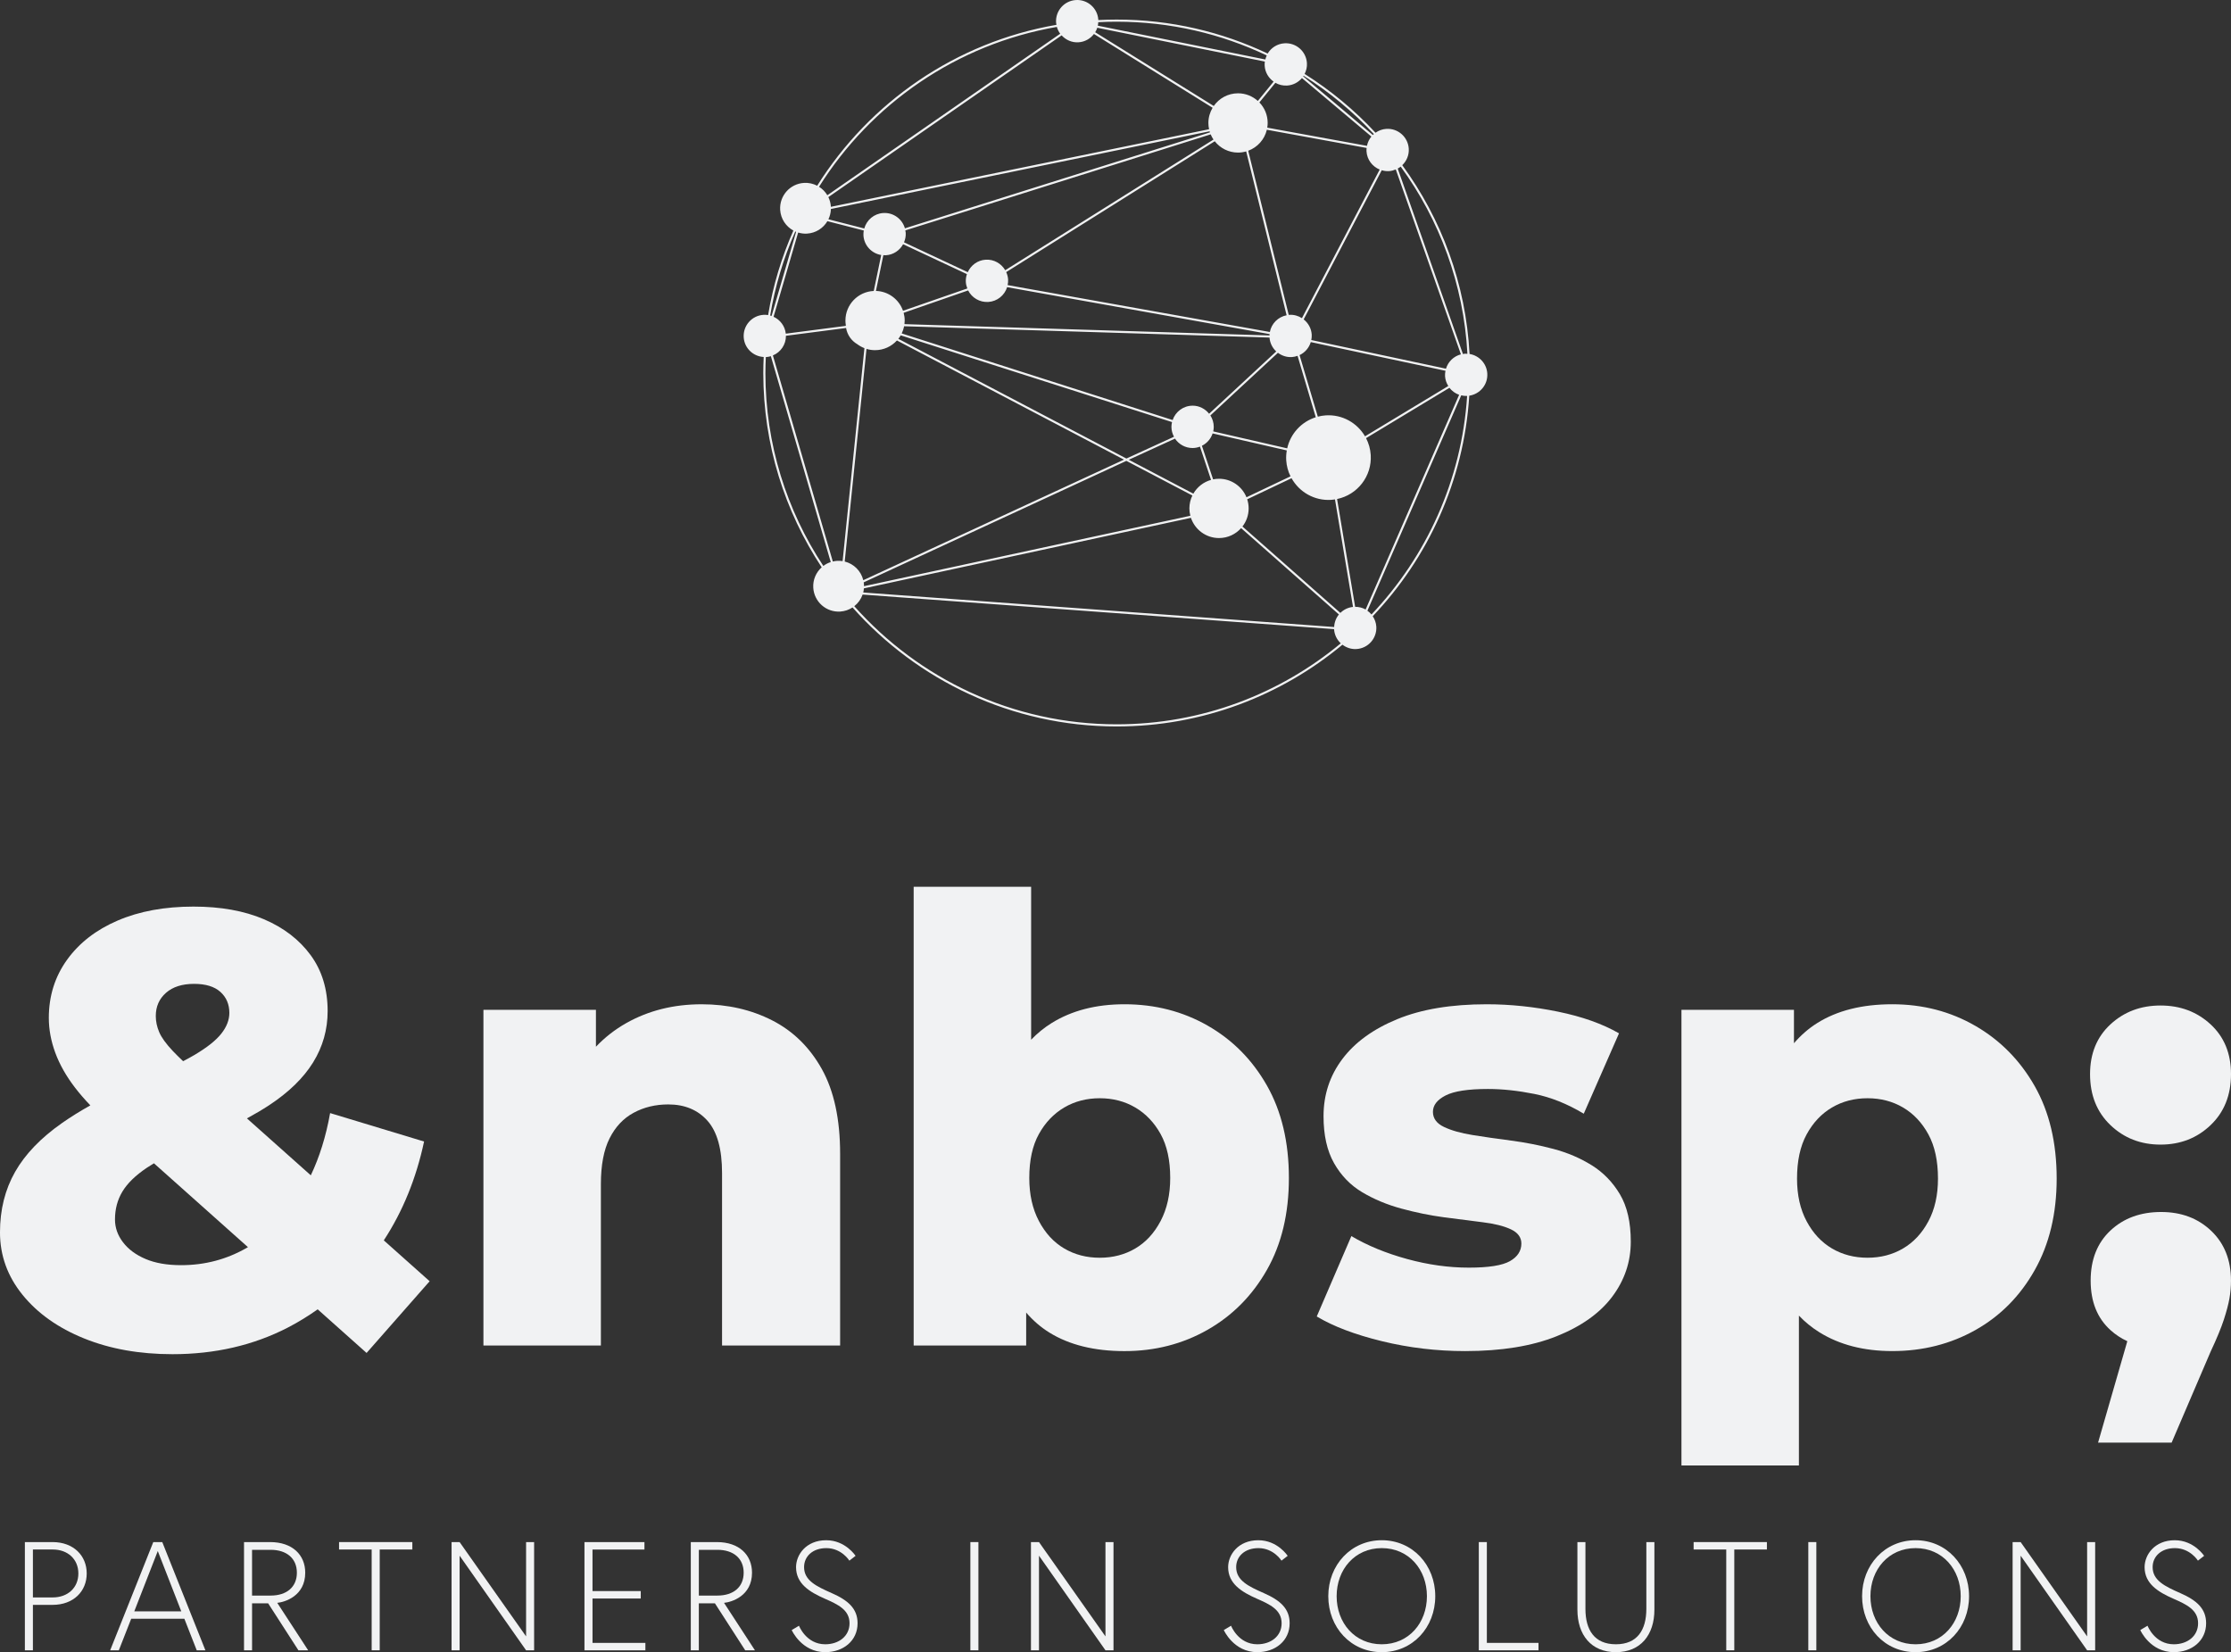
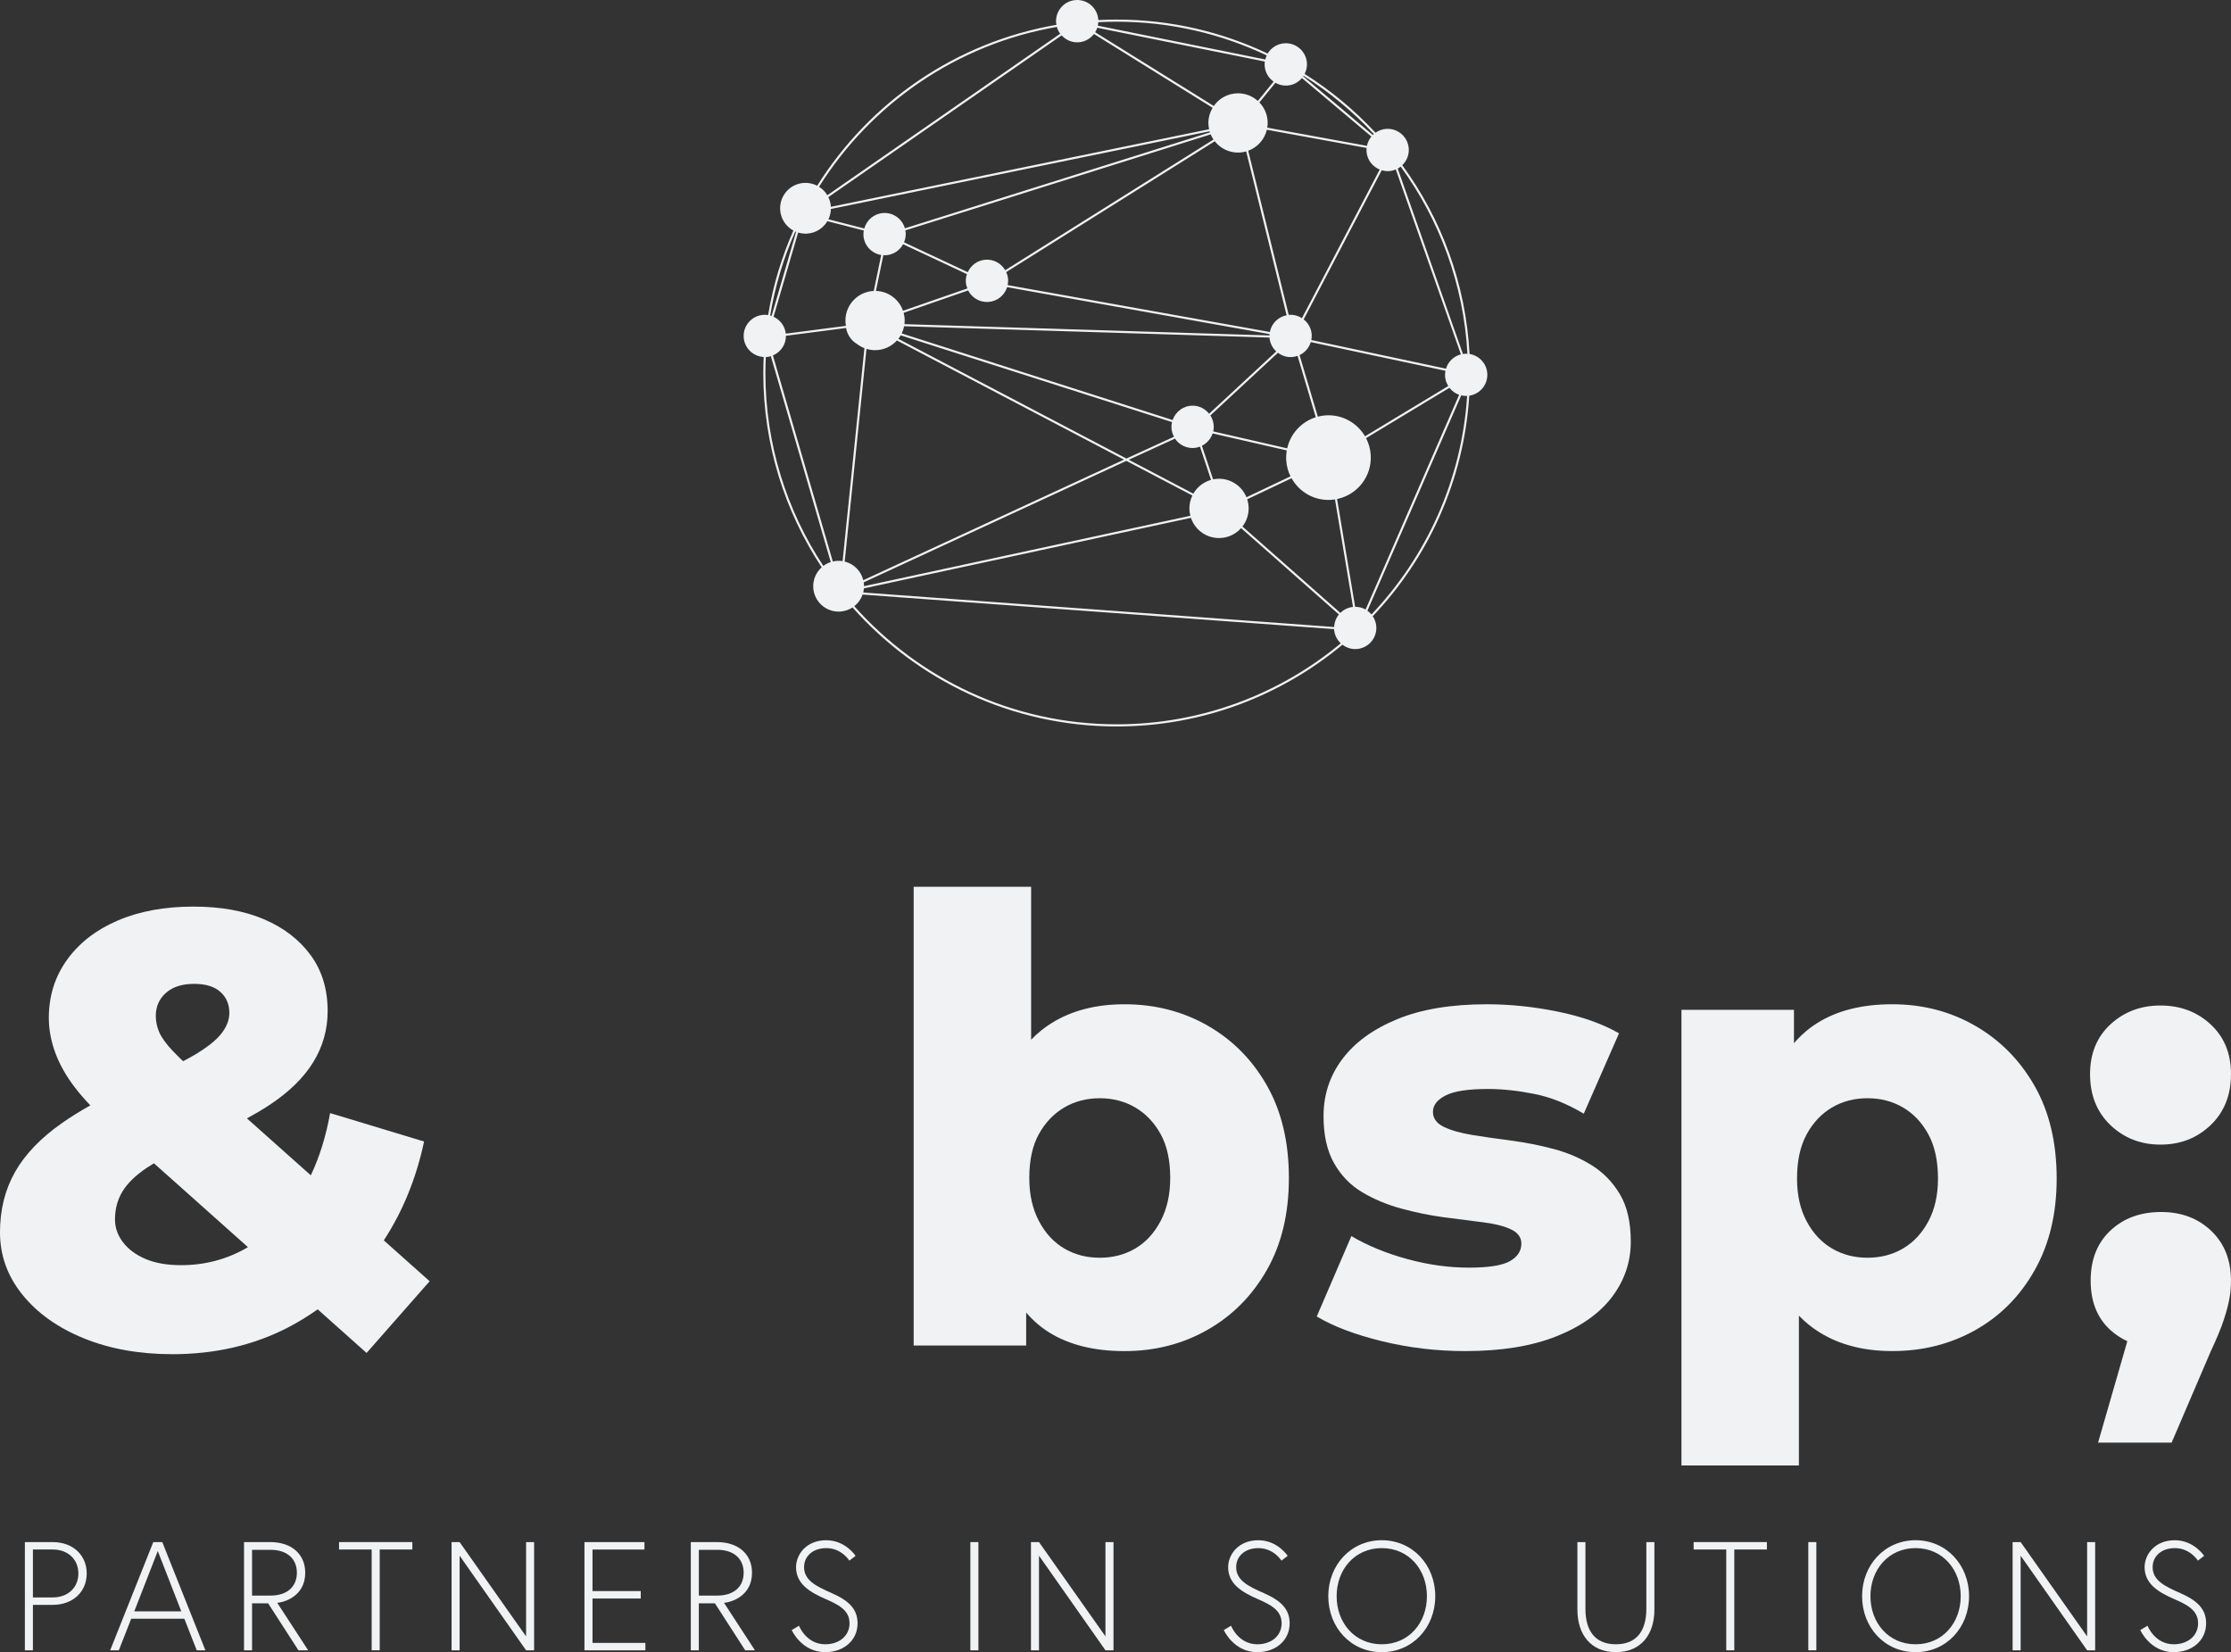
<svg xmlns="http://www.w3.org/2000/svg" id="b" data-name="Layer 2" width="199.519" height="147.739" viewBox="0 0 199.519 147.739">
  <rect x="0" y="0" width="199.519" height="147.739" fill="#333333" stroke="none" />
  <g id="c" data-name="Layer 1">
    <g>
      <g>
        <g>
          <path d="M37.925,102.076l-8.403-2.543c-.37,2.085-.951,3.934-1.727,5.565l-5.712-5.091c.714-.387,1.372-.776,1.966-1.165,1.769-1.161,3.086-2.441,3.953-3.842.865-1.4,1.299-2.93,1.299-4.589,0-1.953-.507-3.621-1.521-5.003-1.014-1.382-2.405-2.451-4.174-3.207-1.77-.755-3.87-1.133-6.302-1.133-2.58,0-4.837.415-6.772,1.244-1.935.829-3.447,2-4.534,3.51-1.088,1.512-1.632,3.244-1.632,5.197,0,1.033.193,2.073.58,3.124.388,1.05.976,2.092,1.77,3.123.396.517.851,1.042,1.363,1.577-.921.519-1.765,1.043-2.524,1.574-1.899,1.327-3.299,2.783-4.202,4.367-.903,1.585-1.354,3.391-1.354,5.418,0,2.064.672,3.925,2.018,5.584,1.345,1.658,3.179,2.958,5.501,3.897,2.322.94,4.957,1.41,7.906,1.41,3.796,0,7.233-.792,10.31-2.377.938-.483,1.826-1.033,2.676-1.634l4.374,3.9,5.639-6.413-4.1-3.655c1.696-2.591,2.897-5.537,3.603-8.84ZM14.844,88.78c.608-.534,1.446-.802,2.515-.802,1.032,0,1.815.24,2.35.719.534.48.802,1.106.802,1.88,0,.627-.24,1.244-.719,1.852-.478.608-1.281,1.244-2.404,1.908-.305.18-.647.366-1.013.557-.351-.334-.666-.645-.923-.917-.608-.644-1.015-1.206-1.216-1.686-.203-.479-.304-.958-.304-1.437,0-.847.304-1.538.912-2.073ZM22.114,111.557c-1.807,1.051-3.779,1.576-5.916,1.576-1.253,0-2.313-.184-3.179-.553-.866-.368-1.539-.865-2.018-1.493-.48-.626-.718-1.308-.718-2.046,0-.921.22-1.75.663-2.488.442-.737,1.17-1.446,2.184-2.128.197-.132.417-.267.638-.401l8.405,7.496c-.02.012-.039.025-.059.037Z" fill="#f1f2f3" stroke-width="0" />
-           <path d="M69.05,91.24c-1.879-.958-3.98-1.437-6.302-1.437-2.507,0-4.755.562-6.746,1.686-1.013.573-1.915,1.278-2.708,2.112v-3.301h-10.061v30.019h10.504v-14.429c0-1.695.257-3.059.774-4.091.516-1.031,1.234-1.797,2.157-2.294.921-.498,1.953-.746,3.095-.746,1.474,0,2.644.489,3.511,1.465.865.977,1.299,2.534,1.299,4.671v15.424h10.559v-17.138c0-3.096-.544-5.62-1.63-7.574-1.088-1.953-2.571-3.408-4.451-4.367Z" fill="#f1f2f3" stroke-width="0" />
          <path d="M107.998,91.71c-2.231-1.272-4.709-1.908-7.436-1.908-2.543,0-4.718.562-6.523,1.686-.668.416-1.276.912-1.825,1.486v-13.676h-10.504v41.021h10.061v-2.948c.607.705,1.295,1.305,2.073,1.787,1.787,1.106,4.026,1.659,6.717,1.659,2.727,0,5.205-.636,7.436-1.907,2.229-1.272,3.998-3.059,5.307-5.362,1.308-2.303,1.962-5.04,1.962-8.21,0-3.206-.655-5.961-1.962-8.265-1.309-2.303-3.078-4.091-5.307-5.362ZM103.796,109.18c-.571,1.087-1.326,1.907-2.266,2.46-.94.553-2.001.829-3.179.829s-2.239-.276-3.179-.829c-.939-.553-1.695-1.373-2.266-2.46-.572-1.087-.857-2.368-.857-3.843,0-1.584.285-2.893.857-3.925.571-1.031,1.327-1.824,2.266-2.377.94-.553,1.999-.829,3.179-.829s2.239.276,3.179.829c.94.553,1.695,1.346,2.266,2.377.571,1.032.857,2.341.857,3.925,0,1.475-.286,2.756-.857,3.843Z" fill="#f1f2f3" stroke-width="0" />
          <path d="M142.356,104.204c-1.033-.644-2.175-1.133-3.428-1.465-1.254-.332-2.515-.58-3.787-.746-1.272-.166-2.424-.331-3.455-.498-1.033-.166-1.88-.405-2.543-.719-.663-.313-.995-.764-.995-1.354s.377-1.078,1.133-1.465c.755-.387,2.019-.58,3.787-.58,1.289,0,2.672.148,4.146.442,1.474.295,2.948.885,4.423,1.769l3.152-7.187c-1.475-.848-3.29-1.493-5.445-1.935-2.156-.442-4.285-.664-6.385-.664-3.17,0-5.833.442-7.989,1.327-2.157.885-3.797,2.073-4.92,3.566-1.125,1.493-1.686,3.198-1.686,5.114,0,1.696.313,3.096.94,4.201.627,1.106,1.465,1.972,2.516,2.599,1.051.627,2.22,1.115,3.511,1.465,1.29.351,2.552.608,3.787.774s2.386.313,3.455.442c1.069.129,1.916.341,2.543.635.627.295.94.719.94,1.272,0,.663-.341,1.188-1.023,1.575-.682.387-1.908.581-3.676.581-1.806,0-3.649-.258-5.529-.774-1.879-.516-3.538-1.197-4.975-2.046l-3.096,7.187c1.474.884,3.418,1.622,5.832,2.211,2.414.589,4.893.884,7.436.884,3.243,0,5.971-.442,8.181-1.327,2.212-.884,3.871-2.064,4.976-3.538,1.105-1.474,1.659-3.114,1.659-4.92,0-1.732-.323-3.141-.967-4.229-.646-1.087-1.485-1.953-2.516-2.598Z" fill="#f1f2f3" stroke-width="0" />
          <path d="M176.66,91.737c-2.231-1.29-4.708-1.935-7.436-1.935-2.69,0-4.929.562-6.717,1.686-.778.49-1.466,1.094-2.073,1.8v-2.989h-10.061v40.744h10.504v-13.399c.549.574,1.157,1.07,1.824,1.485,1.805,1.125,3.98,1.686,6.523,1.686,2.728,0,5.205-.626,7.436-1.879,2.229-1.253,3.999-3.041,5.307-5.363,1.308-2.322,1.962-5.049,1.962-8.182,0-3.207-.655-5.961-1.962-8.265-1.308-2.303-3.078-4.1-5.307-5.39ZM172.458,109.207c-.572,1.07-1.327,1.88-2.267,2.432-.94.553-2,.829-3.179.829s-2.239-.276-3.179-.829c-.94-.553-1.695-1.363-2.266-2.432-.573-1.069-.858-2.34-.858-3.814,0-1.584.285-2.903.858-3.953.571-1.051,1.326-1.852,2.266-2.405.94-.553,1.999-.829,3.179-.829s2.239.276,3.179.829c.94.553,1.695,1.355,2.267,2.405.571,1.05.856,2.368.856,3.953,0,1.475-.286,2.746-.856,3.814Z" fill="#f1f2f3" stroke-width="0" />
          <path d="M193.217,102.352c1.769,0,3.262-.58,4.478-1.742s1.824-2.681,1.824-4.561c0-1.843-.607-3.326-1.824-4.45-1.216-1.124-2.709-1.686-4.478-1.686s-3.262.562-4.478,1.686c-1.216,1.124-1.825,2.608-1.825,4.45,0,1.879.609,3.4,1.825,4.561s2.708,1.742,4.478,1.742Z" fill="#f1f2f3" stroke-width="0" />
          <path d="M193.272,108.378c-1.844,0-3.355.553-4.534,1.658-1.18,1.106-1.77,2.599-1.77,4.478s.589,3.354,1.77,4.423c.454.411.957.742,1.509.995l-2.615,9.067h6.579l3.483-8.127c.553-1.179.948-2.137,1.188-2.875.239-.737.405-1.363.497-1.88.091-.516.138-1.05.138-1.603,0-1.842-.589-3.326-1.768-4.45-1.18-1.124-2.673-1.686-4.478-1.686Z" fill="#f1f2f3" stroke-width="0" />
        </g>
        <g>
          <path d="M2.224,137.895h2.475c1.88,0,3.056,1.217,3.056,2.807s-1.176,2.807-3.056,2.807h-1.756v4.065h-.719v-9.678ZM4.713,142.844c1.355,0,2.295-.871,2.295-2.143s-.94-2.143-2.295-2.143h-1.77v4.286h1.77Z" fill="#f1f2f3" stroke-width="0" />
          <path d="M13.71,137.895h.802l3.857,9.678h-.775l-1.106-2.821h-4.755l-1.106,2.821h-.775l3.857-9.678ZM12.009,144.088h4.204l-2.102-5.392-2.102,5.392Z" fill="#f1f2f3" stroke-width="0" />
          <path d="M21.823,137.895h2.336c1.991,0,3.138,1.148,3.138,2.738,0,2.088-1.825,2.627-2.502,2.696l2.765,4.244h-.871l-2.71-4.203h-1.437v4.203h-.719v-9.678ZM24.2,142.678c1.452,0,2.35-.774,2.35-2.046s-.912-2.046-2.35-2.046h-1.659v4.092h1.659Z" fill="#f1f2f3" stroke-width="0" />
          <path d="M33.239,138.558h-2.917v-.664h6.554v.664h-2.918v9.014h-.719v-9.014Z" fill="#f1f2f3" stroke-width="0" />
          <path d="M41.103,137.895l5.945,8.433v-8.433h.718v9.678h-.718l-5.945-8.461v8.461h-.719v-9.678h.719Z" fill="#f1f2f3" stroke-width="0" />
          <path d="M52.989,142.278h4.314v.664h-4.314v3.968h4.728v.664h-5.448v-9.678h5.364v.664h-4.645v3.719Z" fill="#f1f2f3" stroke-width="0" />
          <path d="M61.779,137.895h2.336c1.99,0,3.138,1.148,3.138,2.738,0,2.088-1.825,2.627-2.502,2.696l2.765,4.244h-.871l-2.71-4.203h-1.438v4.203h-.718v-9.678ZM64.157,142.678c1.451,0,2.35-.774,2.35-2.046s-.913-2.046-2.35-2.046h-1.659v4.092h1.659Z" fill="#f1f2f3" stroke-width="0" />
          <path d="M73.79,142.969c-1.425-.622-2.599-1.369-2.599-2.834,0-1.092.885-2.405,2.695-2.405,1.729,0,2.627,1.396,2.627,1.396l-.553.429s-.691-1.12-2.06-1.12c-1.217,0-1.991.733-1.991,1.7,0,1.189,1.092,1.715,2.474,2.323,1.479.65,2.31,1.397,2.31,2.696,0,1.562-1.272,2.585-2.89,2.585-2.13,0-3-1.977-3-1.977l.65-.387s.636,1.659,2.35,1.659c1.203,0,2.171-.719,2.171-1.88,0-1.203-1.051-1.687-2.184-2.184Z" fill="#f1f2f3" stroke-width="0" />
          <path d="M86.78,137.895h.72v9.678h-.72v-9.678Z" fill="#f1f2f3" stroke-width="0" />
          <path d="M92.917,137.895l5.945,8.433v-8.433h.719v9.678h-.719l-5.945-8.461v8.461h-.718v-9.678h.718Z" fill="#f1f2f3" stroke-width="0" />
          <path d="M112.432,142.969c-1.423-.622-2.599-1.369-2.599-2.834,0-1.092.885-2.405,2.696-2.405,1.728,0,2.627,1.396,2.627,1.396l-.553.429s-.691-1.12-2.061-1.12c-1.216,0-1.991.733-1.991,1.7,0,1.189,1.093,1.715,2.475,2.323,1.479.65,2.308,1.397,2.308,2.696,0,1.562-1.272,2.585-2.889,2.585-2.129,0-3-1.977-3-1.977l.649-.387s.637,1.659,2.351,1.659c1.203,0,2.171-.719,2.171-1.88,0-1.203-1.051-1.687-2.185-2.184Z" fill="#f1f2f3" stroke-width="0" />
          <path d="M118.789,142.734c0-2.793,2.032-5.005,4.784-5.005s4.783,2.212,4.783,5.005-2.019,5.005-4.783,5.005-4.784-2.212-4.784-5.005ZM119.536,142.734c0,2.378,1.617,4.3,4.037,4.3s4.037-1.922,4.037-4.3-1.618-4.3-4.037-4.3-4.037,1.921-4.037,4.3Z" fill="#f1f2f3" stroke-width="0" />
-           <path d="M132.251,137.895h.719v9.014h4.618v.664h-5.337v-9.678Z" fill="#f1f2f3" stroke-width="0" />
          <path d="M147.235,137.895h.718v6.042c0,2.254-1.23,3.802-3.443,3.802s-3.442-1.548-3.442-3.802v-6.042h.718v5.972c0,1.881.802,3.166,2.723,3.166s2.724-1.286,2.724-3.166v-5.972Z" fill="#f1f2f3" stroke-width="0" />
          <path d="M154.379,138.558h-2.917v-.664h6.553v.664h-2.917v9.014h-.719v-9.014Z" fill="#f1f2f3" stroke-width="0" />
          <path d="M161.718,137.895h.718v9.678h-.718v-9.678Z" fill="#f1f2f3" stroke-width="0" />
          <path d="M166.527,142.734c0-2.793,2.033-5.005,4.784-5.005s4.783,2.212,4.783,5.005-2.019,5.005-4.783,5.005-4.784-2.212-4.784-5.005ZM167.274,142.734c0,2.378,1.617,4.3,4.037,4.3s4.036-1.922,4.036-4.3-1.617-4.3-4.036-4.3-4.037,1.921-4.037,4.3Z" fill="#f1f2f3" stroke-width="0" />
          <path d="M180.707,137.895l5.945,8.433v-8.433h.719v9.678h-.719l-5.945-8.461v8.461h-.718v-9.678h.718Z" fill="#f1f2f3" stroke-width="0" />
          <path d="M194.391,142.969c-1.424-.622-2.599-1.369-2.599-2.834,0-1.092.885-2.405,2.696-2.405,1.728,0,2.627,1.396,2.627,1.396l-.553.429s-.691-1.12-2.06-1.12c-1.217,0-1.991.733-1.991,1.7,0,1.189,1.092,1.715,2.474,2.323,1.479.65,2.309,1.397,2.309,2.696,0,1.562-1.272,2.585-2.889,2.585-2.13,0-3-1.977-3-1.977l.649-.387s.636,1.659,2.351,1.659c1.203,0,2.17-.719,2.17-1.88,0-1.203-1.051-1.687-2.184-2.184Z" fill="#f1f2f3" stroke-width="0" />
        </g>
      </g>
      <path d="M133.009,33.401c-.056-.899-.733-1.609-1.586-1.748-.335-6.289-2.522-12.093-6.018-16.883.385-.372.617-.898.581-1.475-.065-1.043-.964-1.837-2.007-1.771-.362.023-.69.15-.966.344-1.872-2.015-4.003-3.784-6.34-5.258.147-.291.228-.619.206-.968-.065-1.043-.964-1.837-2.007-1.771-.646.04-1.195.401-1.505.917-4.097-1.944-8.674-3.037-13.502-3.037-.551,0-1.098.015-1.642.043,0-.006.001-.012,0-.019-.065-1.043-.964-1.837-2.007-1.771-1.043.065-1.836.964-1.771,2.007.004.072.022.139.034.209-9.005,1.553-16.714,6.925-21.397,14.388-.354-.184-.759-.279-1.185-.252-1.252.078-2.204,1.157-2.126,2.409.05.809.519,1.49,1.181,1.851-1.053,2.381-1.821,4.914-2.259,7.559-.134-.021-.271-.031-.412-.022-1.043.065-1.836.964-1.771,2.007.06.969.842,1.712,1.788,1.763-.021.475-.036.952-.036,1.433,0,6.414,1.926,12.385,5.222,17.373-.499.448-.798,1.111-.753,1.832.078,1.252,1.157,2.204,2.409,2.126.408-.026.784-.159,1.103-.368,5.794,6.522,14.234,10.641,23.623,10.641,7.671,0,14.71-2.749,20.189-7.311.349.266.786.418,1.258.389,1.043-.065,1.837-.964,1.771-2.007-.022-.346-.141-.659-.32-.927,4.952-5.212,8.148-12.102,8.633-19.721.961-.143,1.673-.993,1.611-1.981ZM119.869,54.808l-8.757-7.727c.347-.448.555-1.008.555-1.619,0-.285-.046-.559-.129-.816l3.965-1.884c.688,1.232,2.037,2.03,3.539,1.936.117-.007.233-.022.347-.039l1.611,9.612c-.444.046-.834.243-1.131.537ZM77.267,52.418c0-.047.001-.093-.002-.14-.004-.07-.013-.138-.023-.205l23.489-10.861,5.903,3.097c-.169.349-.267.739-.267,1.153,0,.228.032.448.086.659l-29.186,6.296ZM74.308,18.687l33.867-6.947c.01.033.02.065.031.097l-27.28,8.58c-.239-.837-1.032-1.426-1.936-1.369-.826.051-1.487.628-1.698,1.383l-3.207-.822c.135-.281.214-.592.223-.92ZM123.388,15.162l-6.955,13.288c-.326-.209-.716-.324-1.133-.298-.017.001-.032.007-.049.008l-3.623-14.68c.828-.304,1.462-1.007,1.666-1.878l8.924,1.628c-.01.099-.018.198-.011.301.047.75.528,1.365,1.18,1.631ZM80.339,30.298c.077-.098.148-.202.211-.311l24.264,7.756c-.032.138-.053.28-.053.428,0,.321.088.619.229.884l-4.256,1.948-20.395-10.704ZM80.962,20.603l27.31-8.589c.068.164.153.32.251.466l-18.626,11.684c-.349-.599-1.009-.988-1.748-.942-.725.045-1.321.497-1.601,1.116l-5.702-2.67c.111-.261.171-.548.152-.851-.005-.074-.023-.144-.035-.215ZM106.654,36.277c-.831,0-1.53.539-1.784,1.284l-24.23-7.745c.098-.202.173-.417.217-.643l32.676,1.012c.038.495.264.93.602,1.243l-6.005,5.569c-.347-.436-.876-.722-1.476-.722ZM113.565,29.688l-23.453-4.194c.034-.162.054-.328.043-.501-.015-.237-.077-.458-.17-.662l18.651-11.7c.485.616,1.236,1.013,2.081,1.013.254,0,.498-.038.73-.104l3.615,14.651c-.767.147-1.355.745-1.499,1.497ZM88.384,27.001c.804-.05,1.455-.597,1.683-1.322l23.472,4.197c-.003.04-.004.08-.005.12l-32.649-1.011c.013-.106.022-.214.022-.324,0-.239-.035-.47-.094-.69l5.767-2.001c.332.651,1.027,1.079,1.804,1.031ZM105.08,39.221c.34.507.917.842,1.574.842.233,0,.453-.048.659-.125l.991,2.974c-.675.189-1.241.637-1.583,1.231l-5.774-3.031,4.134-1.892ZM109.017,42.812c-.181,0-.358.018-.53.053l-1-3.004c.452-.223.798-.619.957-1.104l6.634,1.521c-.049.284-.069.577-.051.877.032.517.167,1.003.384,1.44l-3.939,1.871c-.394-.97-1.344-1.655-2.455-1.655ZM115.114,40.093l-6.614-1.517c.029-.131.046-.267.046-.407,0-.376-.113-.725-.302-1.02l6.041-5.603c.348.262.782.412,1.251.383.178-.011.345-.054.505-.11l1.63,5.492c-1.288.404-2.264,1.47-2.557,2.781ZM79.225,22.825c.674-.042,1.239-.434,1.54-.986l5.707,2.673c-.075.225-.112.466-.096.718.013.2.064.387.133.565l-5.752,1.996c-.353-1.012-1.299-1.743-2.423-1.775l.665-3.198c.075.004.149.013.227.009ZM78.257,31.312c.776,0,1.471-.335,1.956-.866l20.307,10.656-23.316,10.781c-.201-.828-.849-1.469-1.662-1.669l1.948-19.015c.243.074.501.114.768.114ZM118.571,37.142c-.247.016-.487.056-.718.116l-1.634-5.505c.485-.227.849-.651,1.005-1.164l12.045,2.565c-.031.156-.049.316-.039.483.02.326.129.622.291.881l-7.447,4.497c-.699-1.196-2.027-1.965-3.504-1.873ZM129.314,32.97l-12.045-2.565c.031-.156.049-.316.039-.482-.035-.558-.313-1.04-.72-1.362l6.981-13.338c.205.06.421.093.646.079.218-.014.42-.071.611-.15l5.824,16.535c-.646.165-1.146.659-1.336,1.283ZM122.248,13.043l-8.917-1.627c.022-.138.037-.278.037-.422,0-.714-.283-1.36-.742-1.836l1.431-1.753c.309.176.67.269,1.051.245.536-.033,1.004-.289,1.325-.669l6.21,5.228c-.197.238-.333.523-.395.835ZM113.9,7.297l-1.412,1.729c-.47-.423-1.089-.683-1.771-.683-.899,0-1.692.449-2.171,1.134l-10.603-6.593c.078-.126.141-.261.187-.403l14.984,3.024c-.016.121-.022.246-.014.373.037.594.349,1.1.799,1.419ZM96.453,3.782c.569-.036,1.058-.324,1.379-.744l10.612,6.599c-.238.397-.377.86-.377,1.357,0,.193.022.38.061.562l-33.822,6.938s0-.009,0-.013c-.019-.307-.099-.596-.226-.856l20.861-14.464c.373.41.916.659,1.512.622ZM72.18,20.889c.78-.049,1.443-.486,1.814-1.111l3.253.834c-.025.143-.038.29-.029.442.056.901.735,1.612,1.59,1.749l-.668,3.215c-1.409.062-2.533,1.22-2.533,2.644,0,.129.012.254.03.378,0,.034.003.067.005.1l-5.368.697c-.075-.683-.505-1.242-1.095-1.511l2.199-7.532c.253.077.523.114.803.096ZM70.285,30.026l5.38-.698c.104.619.479,1.144,1.001,1.449.194.146.409.266.64.355l-1.951,19.044c-.161-.026-.328-.035-.497-.025-.131.008-.257.03-.38.059l-5.359-18.427c.697-.288,1.173-.971,1.167-1.758ZM77.259,52.613l29.246-6.309c.352,1.051,1.342,1.809,2.512,1.809.786,0,1.49-.344,1.976-.888l8.747,7.721c-.256.31-.408.7-.426,1.123l-42.115-3.088c.031-.12.05-.243.06-.369ZM121.191,54.263l-1.616-9.64c1.816-.375,3.129-2.034,3.01-3.939-.034-.543-.183-1.051-.418-1.505l7.456-4.502c.222.286.523.506.869.628l-8.364,19.198c-.278-.158-.598-.241-.937-.24ZM131.232,31.638c-.076-.004-.152-.013-.23-.009-.059.004-.114.019-.172.028l-5.832-16.585c.094-.051.185-.107.268-.172,3.462,4.752,5.629,10.504,5.966,16.738ZM122.864,11.986c-.031.027-.061.056-.09.085l-6.229-5.245c.012-.017.025-.033.036-.05,2.315,1.461,4.427,3.214,6.283,5.21ZM99.866,1.94c4.799,0,9.347,1.085,13.42,3.017-.054.116-.097.236-.127.363l-14.982-3.024c.022-.102.035-.206.04-.313.546-.028,1.096-.044,1.649-.044ZM94.514,2.406c.063.224.167.43.301.611l-20.827,14.441c-.184-.308-.439-.567-.741-.757,4.656-7.415,12.318-12.752,21.267-14.295ZM71.122,20.7c.025.011.051.021.076.031l-2.195,7.519c-.041-.014-.084-.02-.126-.031.435-2.631,1.198-5.15,2.245-7.519ZM68.451,33.355c0-.478.015-.953.036-1.426.01,0,.02.002.03.001.147-.009.287-.039.423-.079l5.354,18.41c-.242.079-.466.195-.664.345-3.27-4.955-5.18-10.883-5.18-17.251ZM76.397,54.208c.34-.267.602-.627.746-1.041l42.163,3.091s0,.005,0,.007c.031.502.259.943.6,1.262-5.443,4.52-12.429,7.242-20.04,7.242-9.325,0-17.71-4.088-23.468-10.562ZM122.287,54.612l8.392-19.261c.169.041.345.065.527.056-.489,7.546-3.654,14.371-8.554,19.54-.106-.128-.229-.238-.365-.335Z" fill="#f1f2f3" stroke-width="0" />
    </g>
  </g>
</svg>